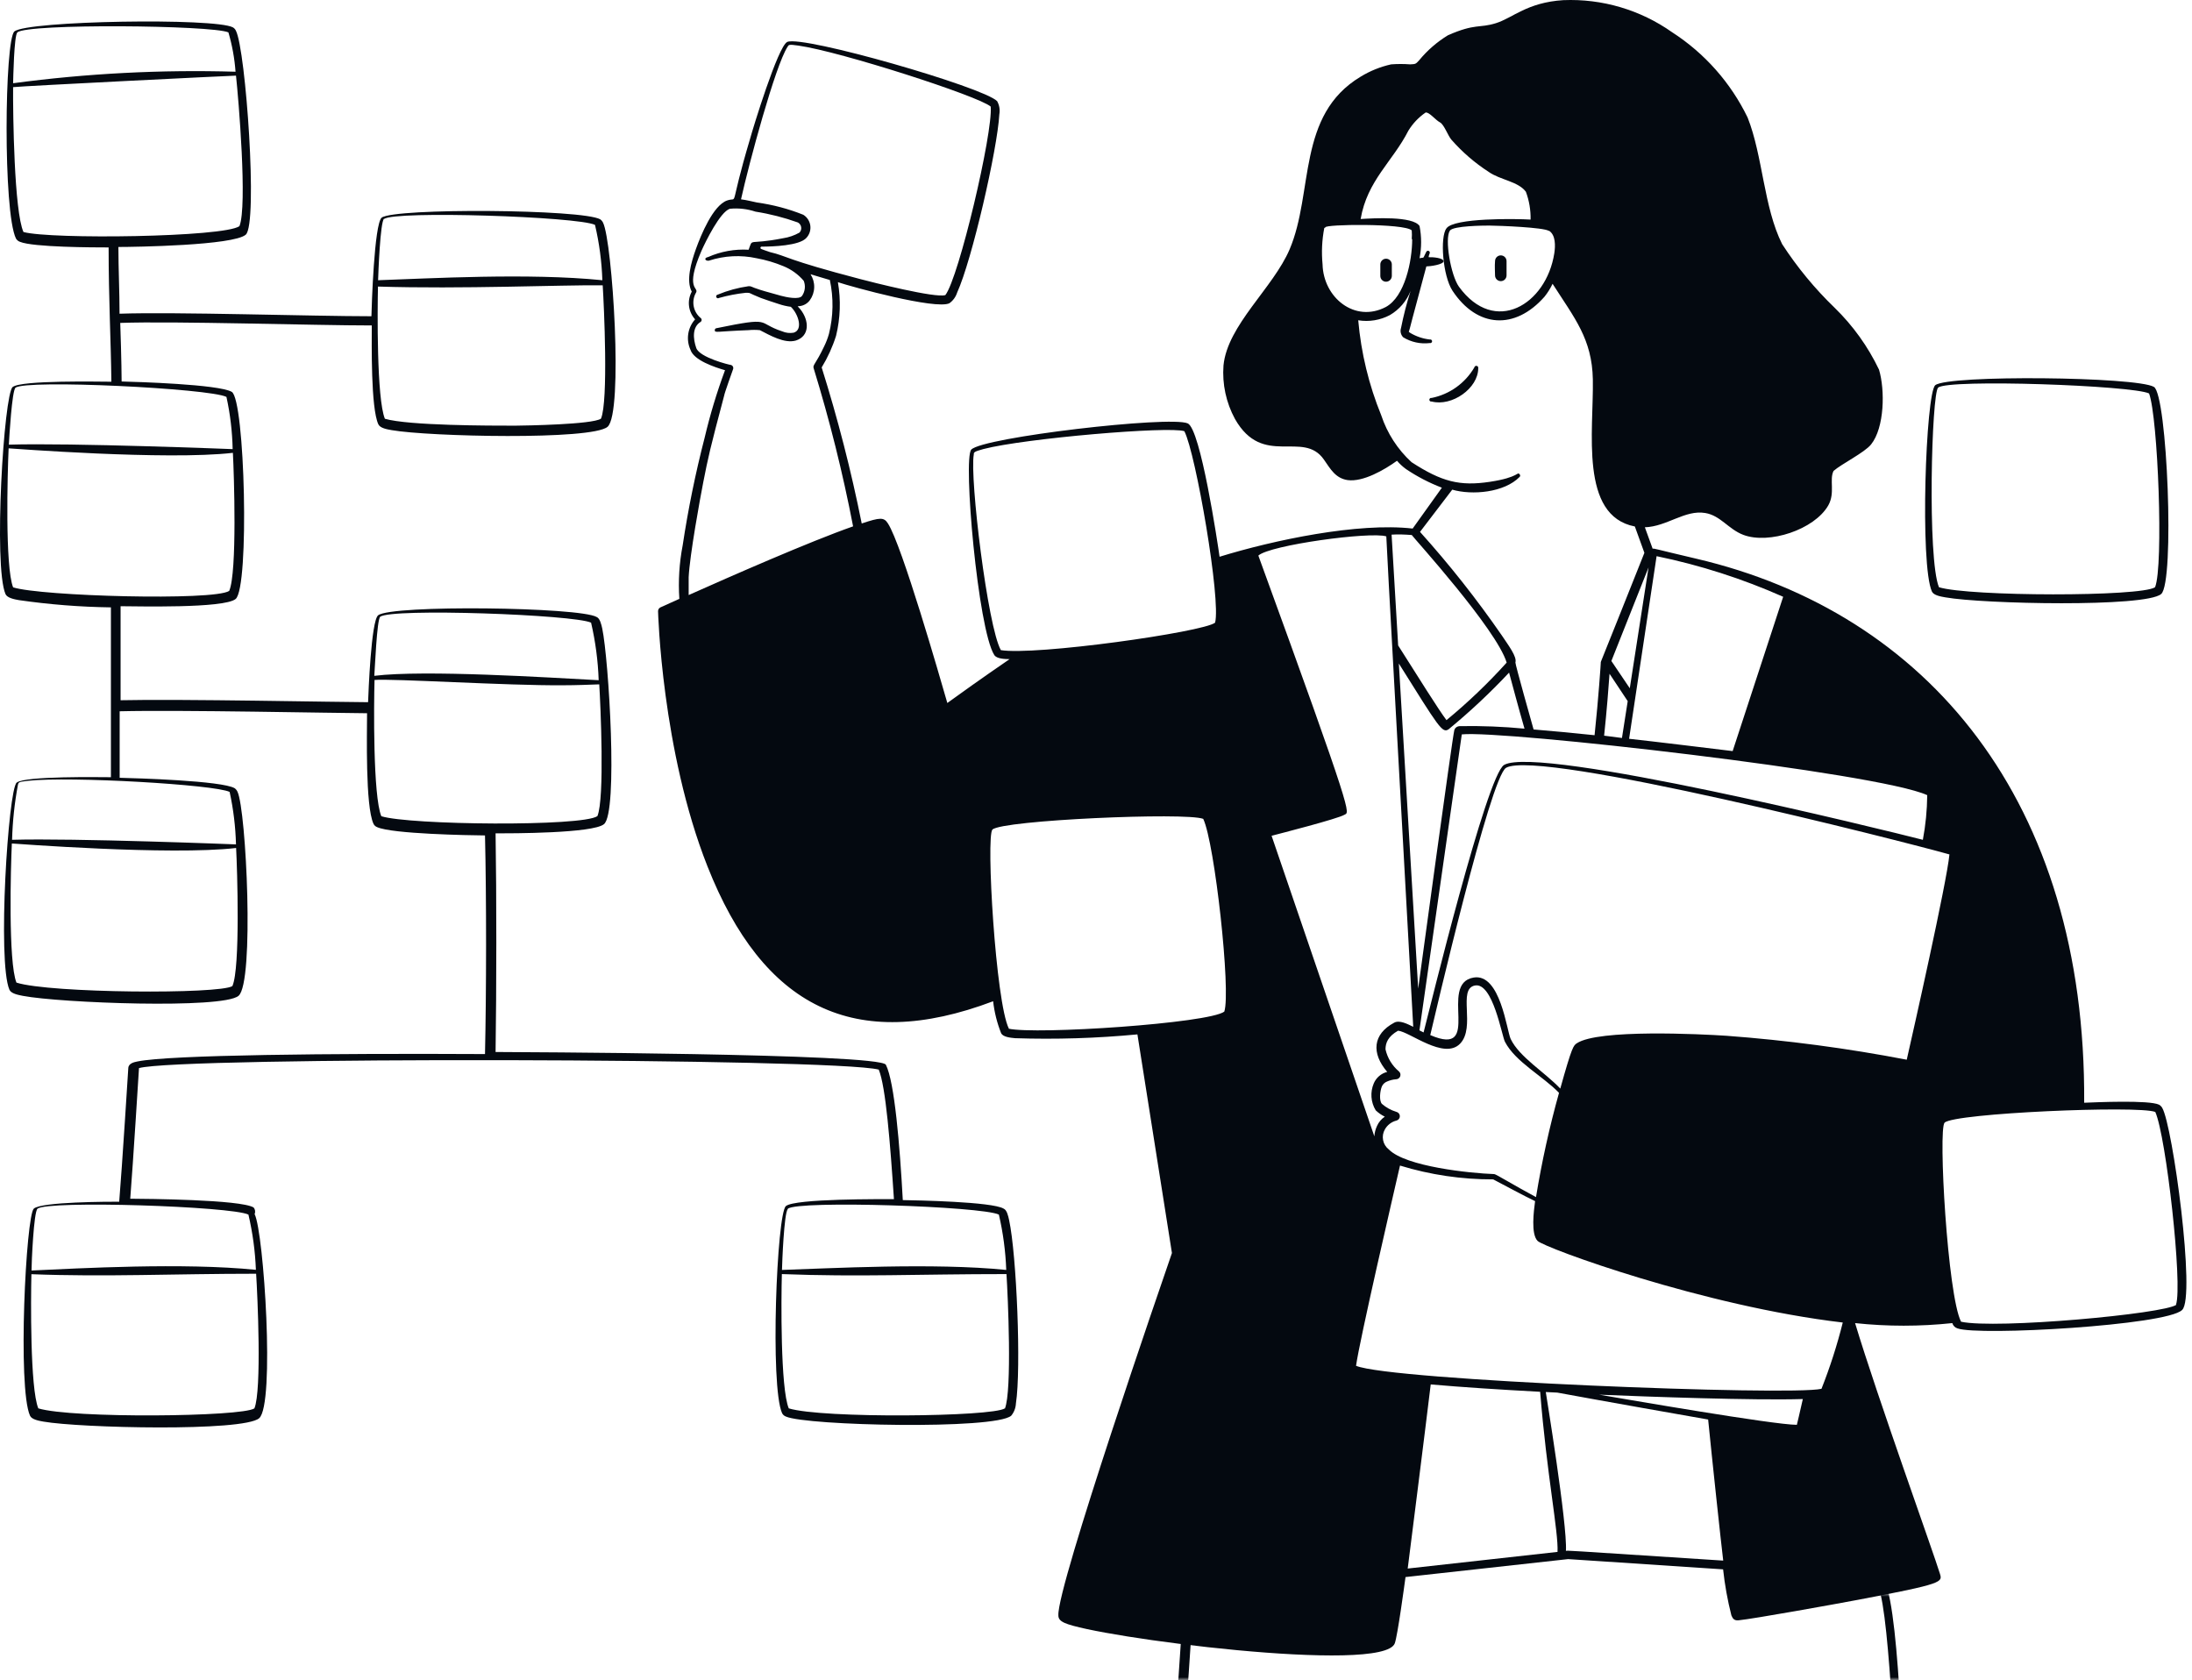
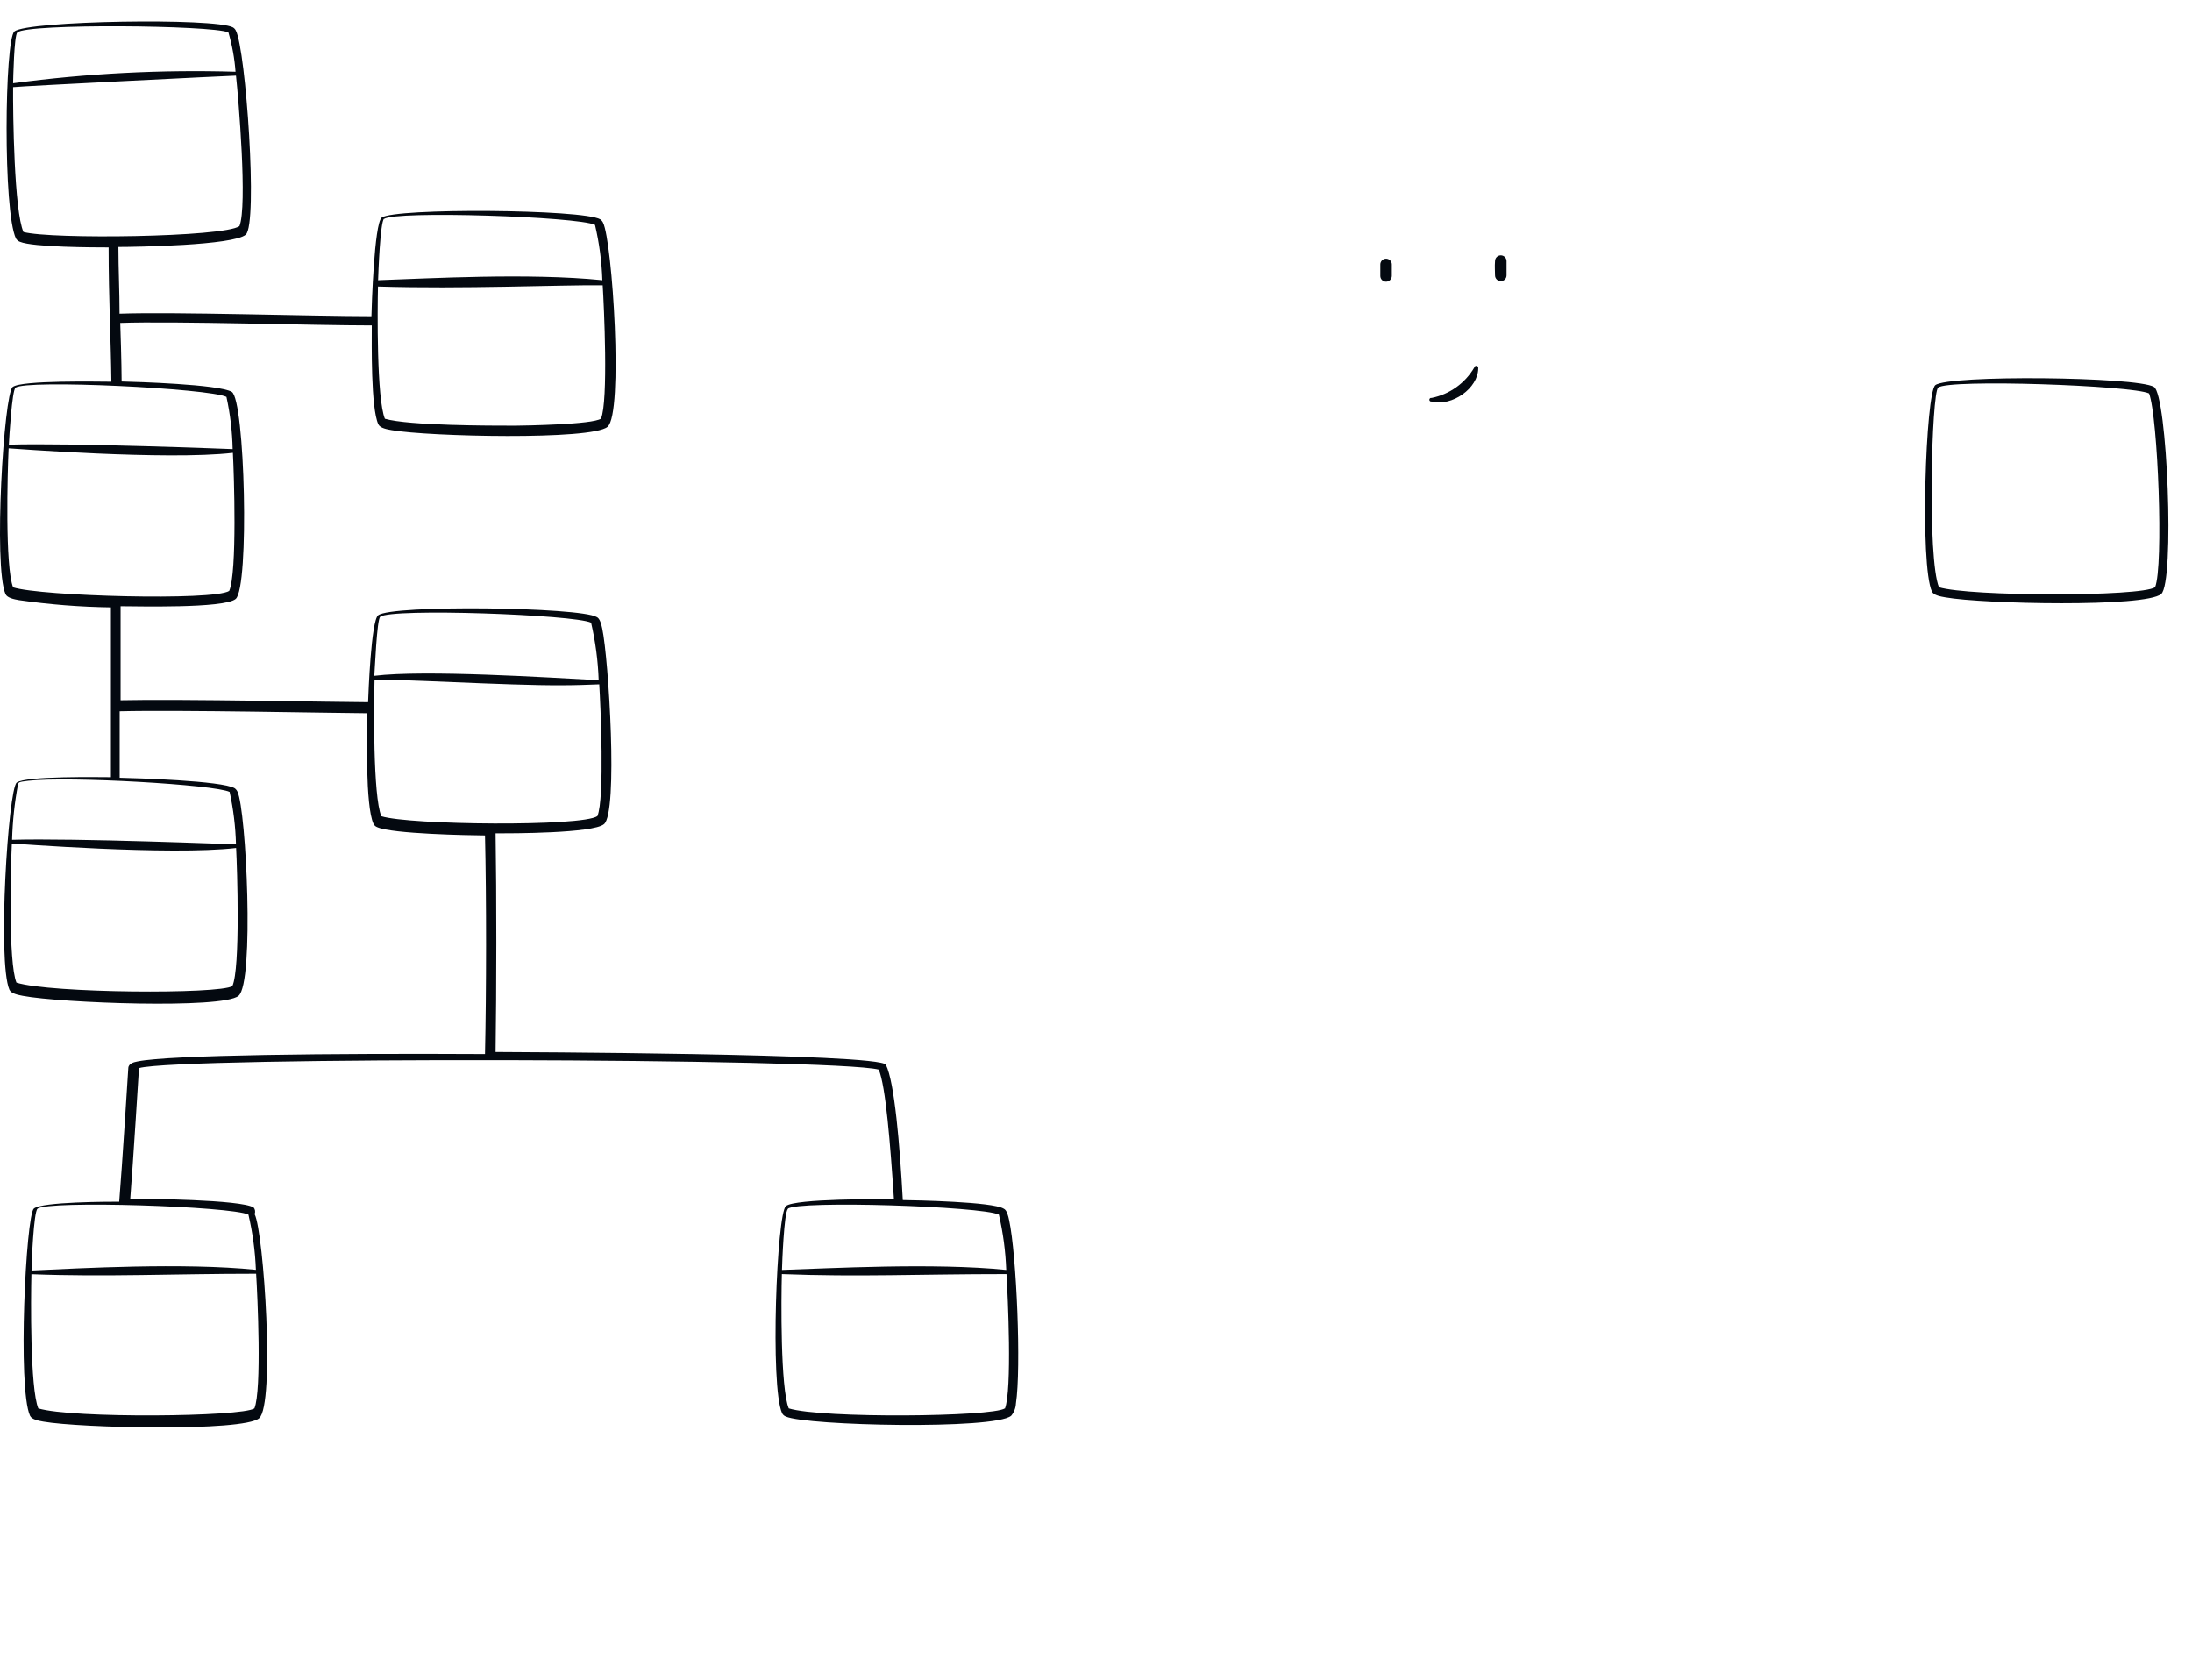
<svg xmlns="http://www.w3.org/2000/svg" fill="none" viewBox="0 0 381 292" height="292" width="381">
  <path fill="#040910" d="M335.799 102.826C336.119 103.486 337.339 103.686 338.139 103.826C344.659 104.986 372.919 105.586 375.639 103.246C378.019 101.246 376.699 68.566 374.379 67.246C371.379 65.466 338.659 65.126 336.379 66.946C334.719 68.326 333.679 98.206 335.799 102.826ZM336.879 67.366C338.699 65.846 370.659 66.986 373.539 68.386C375.079 72.506 376.079 98.386 374.579 102.066C372.139 103.746 342.239 103.686 337.019 102.066C334.979 97.166 335.739 68.326 336.879 67.366ZM256.259 63.866C255.466 65.223 254.395 66.397 253.116 67.31C251.838 68.224 250.38 68.856 248.839 69.166C248.792 69.154 248.743 69.153 248.695 69.163C248.647 69.173 248.602 69.194 248.564 69.224C248.525 69.253 248.494 69.292 248.473 69.336C248.451 69.379 248.44 69.427 248.44 69.476C248.44 69.525 248.451 69.573 248.473 69.617C248.494 69.661 248.525 69.699 248.564 69.729C248.602 69.759 248.647 69.78 248.695 69.79C248.743 69.799 248.792 69.798 248.839 69.786C252.359 70.706 256.939 67.506 256.939 63.986C256.955 63.896 256.935 63.803 256.882 63.728C256.83 63.653 256.75 63.602 256.659 63.586C256.569 63.57 256.476 63.591 256.401 63.643C256.326 63.696 256.275 63.776 256.259 63.866ZM239.919 45.966V47.966C239.919 48.231 240.025 48.486 240.212 48.673C240.4 48.861 240.654 48.966 240.919 48.966C241.183 48.961 241.434 48.854 241.621 48.668C241.807 48.481 241.914 48.23 241.919 47.966V45.966C241.919 45.701 241.814 45.447 241.626 45.259C241.439 45.072 241.185 44.966 240.919 44.966C240.654 44.966 240.4 45.072 240.212 45.259C240.025 45.447 239.919 45.701 239.919 45.966ZM259.859 47.866C259.859 48.132 259.965 48.386 260.152 48.573C260.34 48.761 260.594 48.866 260.859 48.866C261.125 48.866 261.379 48.761 261.566 48.573C261.754 48.386 261.859 48.132 261.859 47.866V45.386C261.859 45.121 261.754 44.867 261.566 44.679C261.379 44.492 261.125 44.386 260.859 44.386C260.594 44.386 260.34 44.492 260.152 44.679C259.965 44.867 259.859 45.121 259.859 45.386C259.779 46.246 259.859 47.246 259.859 47.866Z" clip-rule="evenodd" fill-rule="evenodd" />
-   <path fill="#040910" d="M375.819 192.546C375.688 192.323 375.502 192.137 375.279 192.006C373.559 191.166 364.199 191.586 362.259 191.666C362.599 139.206 334.959 106.486 294.839 97.106C287.479 95.386 287.459 95.266 287.259 95.386L285.899 91.646C289.739 91.526 292.879 88.566 296.399 89.166C299.059 89.606 300.399 91.966 303.019 92.966C307.459 94.646 315.359 92.066 317.779 87.846C319.019 85.646 317.919 83.366 318.699 81.846C320.099 80.626 324.079 78.666 325.219 77.246C327.559 74.326 327.659 67.786 326.599 64.246C324.686 60.24 322.079 56.604 318.899 53.506C315.44 50.173 312.374 46.456 309.759 42.426C306.539 36.006 306.419 27.126 303.759 20.426C300.828 14.377 296.289 9.25 290.639 5.606C285.122 1.709 278.469 -0.253 271.719 0.026C265.419 0.426 262.959 3.106 260.019 4.026C257.079 4.946 256.459 4.026 251.679 6.126C249.781 7.283 248.091 8.75 246.679 10.466C246.079 11.106 246.119 11.146 245.099 11.186C244.001 11.104 242.898 11.104 241.799 11.186C239.927 11.602 238.136 12.325 236.499 13.326C225.359 20.006 228.359 33.446 224.159 43.326C221.299 50.046 213.339 56.506 212.659 63.526C212.418 66.754 213.113 69.983 214.659 72.826C219.519 81.366 226.499 74.666 230.119 79.886C231.259 81.526 232.119 83.126 234.239 83.446C236.939 83.806 240.619 81.666 242.819 80.086C243.282 80.625 243.805 81.108 244.379 81.526C246.329 82.841 248.423 83.928 250.619 84.766L245.539 91.866C236.019 90.786 221.399 93.866 211.979 96.766C211.639 94.366 208.679 74.546 206.439 73.586C203.339 72.226 170.799 76.006 168.819 78.146C167.359 79.706 169.979 109.406 172.819 113.846C173.239 114.526 174.679 114.546 175.479 114.566C170.799 117.766 166.279 121.006 164.659 122.186C163.399 117.826 156.779 94.766 154.339 90.986C153.639 89.886 152.999 89.906 149.779 90.986C147.944 81.829 145.621 72.776 142.819 63.866C143.87 62.139 144.709 60.293 145.319 58.366C146.065 55.315 146.174 52.142 145.639 49.046C148.079 49.866 162.659 53.866 165.019 52.706C165.653 52.254 166.124 51.608 166.359 50.866C168.939 45.226 173.359 25.966 173.699 19.866C173.84 19.085 173.705 18.28 173.319 17.586C170.979 15.146 139.499 6.086 136.839 7.286C135.219 8.026 130.839 22.406 130.379 24.106C126.559 36.926 128.499 34.106 126.379 34.846C123.939 35.706 121.839 40.846 120.979 43.226C120.119 45.606 119.219 48.806 120.239 50.686C119.825 51.451 119.659 52.325 119.762 53.188C119.866 54.052 120.236 54.862 120.819 55.506C120.183 56.215 119.769 57.095 119.627 58.036C119.484 58.978 119.621 59.941 120.019 60.806C120.599 62.626 124.219 63.826 126.019 64.346C124.598 68.176 123.416 72.09 122.479 76.066C120.884 82.236 119.609 88.484 118.659 94.786C118.068 97.849 117.873 100.974 118.079 104.086L114.799 105.566C114.673 105.624 114.566 105.717 114.492 105.834C114.417 105.951 114.378 106.087 114.379 106.226C114.379 106.226 114.999 130.466 122.979 150.606C132.619 174.986 148.479 183.146 172.619 174.026C172.837 175.94 173.308 177.816 174.019 179.606C174.379 180.246 175.599 180.366 176.419 180.446C183.52 180.679 190.627 180.458 197.699 179.786L203.699 217.786C202.079 222.466 183.699 275.786 183.959 280.746C183.959 281.266 184.159 281.666 185.019 282.066C190.319 284.526 240.539 291.086 242.439 285.606C242.919 284.266 244.079 275.726 244.299 274.106L272.559 270.986L299.499 272.766C299.79 275.464 300.271 278.137 300.939 280.766C301.179 281.366 301.459 281.686 302.159 281.626C304.819 281.366 318.999 278.806 322.919 278.066C337.959 275.226 337.619 274.986 337.179 273.506C336.119 270.006 326.279 242.706 322.439 229.966C328.057 230.566 333.722 230.566 339.339 229.966C339.4 230.183 339.514 230.381 339.672 230.541C339.829 230.702 340.024 230.821 340.239 230.886C343.899 232.226 376.599 230.366 379.279 227.686C381.699 225.546 377.639 195.586 375.819 192.546ZM136.879 8.146C137.099 7.806 137.019 7.666 138.779 7.926C146.119 8.966 170.119 16.706 172.199 18.526C172.599 23.106 166.659 48.246 164.319 51.286C162.619 51.866 151.339 48.986 149.599 48.526C136.359 45.066 136.879 44.526 133.859 43.826C132.299 43.286 132.139 43.266 132.179 43.046C132.184 42.997 132.208 42.951 132.245 42.917C132.282 42.884 132.33 42.866 132.379 42.866C134.179 42.866 138.999 42.726 140.179 41.326C140.44 41.041 140.634 40.703 140.749 40.334C140.863 39.966 140.895 39.577 140.841 39.194C140.788 38.812 140.65 38.447 140.439 38.124C140.228 37.801 139.948 37.528 139.619 37.326C137.049 36.296 134.362 35.584 131.619 35.206C130.799 35.046 129.799 34.766 128.799 34.646C130.179 28.406 134.739 11.466 136.879 8.146ZM119.699 103.426V100.326C119.879 96.526 121.699 86.546 122.239 83.806C123.119 79.366 123.319 78.366 125.879 68.726C125.879 68.466 127.419 64.166 127.419 64.166C127.447 64.091 127.458 64.012 127.453 63.932C127.447 63.853 127.425 63.776 127.387 63.706C127.349 63.636 127.297 63.575 127.233 63.526C127.17 63.478 127.097 63.444 127.019 63.426C126.799 63.426 121.599 62.146 121.019 60.486C120.439 58.826 120.319 56.826 121.779 55.946C121.833 55.907 121.877 55.856 121.907 55.797C121.937 55.738 121.953 55.672 121.953 55.606C121.953 55.54 121.937 55.474 121.907 55.415C121.877 55.356 121.833 55.305 121.779 55.266C121.14 54.742 120.71 54.005 120.567 53.191C120.424 52.376 120.577 51.537 120.999 50.826C121.459 49.886 118.999 50.346 121.919 43.606C122.659 41.946 125.159 36.846 126.859 36.286C128.365 36.139 129.884 36.31 131.319 36.786C133.826 37.181 136.29 37.81 138.679 38.666C138.831 38.748 138.962 38.864 139.062 39.004C139.162 39.145 139.228 39.306 139.255 39.477C139.283 39.647 139.27 39.822 139.219 39.986C139.167 40.151 139.079 40.301 138.959 40.426C138.081 40.924 137.118 41.256 136.119 41.406C129.819 42.646 130.939 41.266 130.119 43.406C127.713 43.265 125.307 43.697 123.099 44.666C122.239 44.846 122.599 45.406 123.219 45.306C125.899 44.428 128.765 44.283 131.519 44.886C133.118 45.178 134.68 45.641 136.179 46.266C137.539 46.819 138.747 47.69 139.699 48.806C139.87 49.229 139.933 49.688 139.884 50.141C139.835 50.595 139.676 51.029 139.419 51.406C138.939 52.146 136.619 51.646 135.739 51.406C134.539 51.046 133.279 50.746 132.099 50.366C130.439 49.846 130.619 49.706 130.099 49.746C128.265 50.006 126.471 50.497 124.759 51.206C124.711 51.212 124.664 51.228 124.623 51.255C124.582 51.281 124.548 51.316 124.523 51.358C124.497 51.399 124.482 51.446 124.477 51.495C124.473 51.543 124.479 51.592 124.497 51.638C124.514 51.683 124.541 51.724 124.577 51.758C124.612 51.791 124.655 51.816 124.702 51.83C124.748 51.844 124.797 51.848 124.846 51.84C124.894 51.833 124.939 51.814 124.979 51.786C126.511 51.354 128.077 51.053 129.659 50.886C130.559 50.886 129.979 50.886 132.239 51.786C133.259 52.166 134.239 52.466 135.319 52.826C136.014 53.064 136.731 53.232 137.459 53.326C138.739 54.526 139.659 57.326 137.939 57.826C137.264 57.943 136.568 57.859 135.939 57.586C131.359 56.086 134.459 55.006 124.519 57.046C124.438 57.056 124.364 57.097 124.312 57.16C124.26 57.224 124.234 57.304 124.239 57.386C124.239 57.906 124.579 57.586 130.079 57.386C130.744 57.319 131.414 57.319 132.079 57.386C133.799 58.266 136.359 59.766 138.339 59.186C140.759 58.406 140.679 55.726 139.119 53.766C138.559 53.086 138.499 53.286 138.979 53.206C139.33 53.168 139.67 53.058 139.976 52.882C140.282 52.707 140.549 52.47 140.759 52.186C141.233 51.533 141.498 50.752 141.519 49.945C141.541 49.138 141.318 48.344 140.879 47.666L144.239 48.666C144.905 51.764 144.85 54.973 144.079 58.046C143.865 58.797 143.584 59.526 143.239 60.226C141.779 63.306 141.239 63.406 141.419 63.986C144.199 73.023 146.489 82.203 148.279 91.486C140.739 94.126 126.919 100.206 119.699 103.426ZM277.959 242.406C286.519 242.766 304.919 243.426 313.359 243.166C312.779 245.686 312.419 247.286 312.319 247.646C308.299 247.646 282.319 243.146 277.959 242.406ZM316.599 241.386C311.239 242.646 241.659 239.926 235.699 237.386C236.319 232.906 242.159 207.726 243.339 202.586C248.589 204.193 254.05 205.002 259.539 204.986C261.539 206.026 264.839 207.826 266.819 208.766C266.599 210.466 266.059 214.486 267.259 215.686C268.459 216.886 296.079 227.026 320.299 229.866C319.322 233.784 318.086 237.632 316.599 241.386ZM242.699 193.246C241.778 192.967 240.927 192.496 240.199 191.866C239.679 191.306 239.859 189.606 240.199 188.806C240.385 188.417 240.715 188.116 241.119 187.966C241.608 187.754 242.128 187.625 242.659 187.586C242.818 187.583 242.972 187.53 243.101 187.437C243.229 187.343 243.326 187.213 243.378 187.063C243.43 186.913 243.435 186.75 243.393 186.597C243.35 186.444 243.262 186.308 243.139 186.206C241.969 185.221 241.155 183.879 240.819 182.386C240.819 181.286 241.239 180.146 242.999 179.146C244.999 179.306 250.999 184.266 253.779 181.406C256.559 178.546 253.279 171.846 256.379 171.286C259.479 170.726 261.039 180.046 261.579 181.066C263.379 184.566 268.219 187.066 270.979 189.946C269.313 195.908 267.977 201.957 266.979 208.066C262.979 205.926 260.019 204.066 259.719 204.066C255.539 203.926 244.319 202.766 241.399 199.786C240.88 199.385 240.525 198.809 240.4 198.164C240.274 197.52 240.388 196.853 240.719 196.286C240.932 195.91 241.219 195.582 241.563 195.32C241.907 195.059 242.3 194.87 242.719 194.766C242.891 194.724 243.043 194.626 243.151 194.486C243.259 194.347 243.316 194.175 243.314 193.998C243.312 193.822 243.25 193.651 243.138 193.515C243.026 193.378 242.872 193.284 242.699 193.246ZM264.979 126.646C261.264 126.291 257.531 126.144 253.799 126.206C253.319 126.206 252.919 126.446 252.779 126.906C252.439 128.186 246.779 169.786 246.499 171.826C245.299 151.826 244.059 130.766 243.139 115.326C250.099 126.426 250.699 127.526 251.799 126.746C255.508 123.696 259.015 120.409 262.299 116.906C262.899 119.126 263.859 122.746 264.979 126.646ZM283.279 119.626C281.919 117.626 280.579 115.626 280.079 114.886L286.539 98.626L283.279 119.626ZM287.939 96.666C295.504 98.226 302.88 100.593 309.939 103.726C309.639 104.666 305.779 116.466 301.159 130.546C299.039 130.286 286.899 128.806 283.159 128.406L287.939 96.666ZM279.759 117.106L282.919 121.866L281.919 128.266L278.819 127.866C279.279 123.526 279.599 119.406 279.759 117.106ZM334.979 138.206C334.954 140.81 334.7 143.407 334.219 145.966C327.359 144.206 267.519 129.486 261.439 132.946C258.399 134.706 248.399 175.746 247.439 179.446L246.719 179.086C249.879 156.866 254.079 127.726 254.079 127.646C260.899 126.866 326.599 134.306 334.979 138.206ZM300.079 180.026C295.599 179.726 277.819 178.846 274.079 181.326C273.499 181.726 273.259 181.806 271.199 189.206C268.539 186.386 264.079 183.726 262.579 180.586C261.899 179.206 260.799 169.126 256.139 169.906C249.859 170.966 257.879 183.906 248.599 179.906C249.199 177.366 259.039 135.006 261.779 133.446C267.579 130.146 330.839 146.246 338.839 148.506C338.379 153.386 332.499 179.426 331.419 184.186C321.062 182.196 310.598 180.807 300.079 180.026ZM269.279 40.126C270.399 40.886 270.359 42.706 270.159 44.026C268.759 52.966 259.799 58.386 253.579 49.826C252.159 47.826 251.059 41.466 252.019 40.066C252.659 39.246 257.819 39.206 258.859 39.206C260.779 39.226 268.279 39.526 269.199 40.126H269.279ZM245.459 41.566C245.459 45.326 244.199 51.566 240.859 53.366C235.479 56.166 230.019 51.726 229.879 45.946C229.674 43.836 229.775 41.707 230.179 39.626L230.379 39.526C230.059 38.966 244.119 38.786 245.379 40.046C245.422 40.552 245.422 41.06 245.379 41.566H245.459ZM252.419 85.106C255.879 86.106 261.459 85.626 264.139 82.886C264.196 82.827 264.227 82.748 264.227 82.666C264.227 82.584 264.196 82.506 264.139 82.446C263.679 81.886 264.139 82.966 258.939 83.746C253.739 84.526 250.599 83.746 245.339 80.326C242.922 78.105 241.111 75.303 240.079 72.186C237.926 66.911 236.578 61.342 236.079 55.666C237.962 55.974 239.893 55.658 241.579 54.766C243.216 53.809 244.484 52.33 245.179 50.566C244.505 52.68 243.95 54.83 243.519 57.006C243.426 57.285 243.412 57.584 243.479 57.87C243.546 58.157 243.692 58.418 243.899 58.626C245.282 59.471 246.911 59.824 248.519 59.626C248.567 59.638 248.616 59.639 248.664 59.63C248.712 59.62 248.756 59.599 248.795 59.569C248.834 59.539 248.865 59.501 248.886 59.457C248.908 59.413 248.919 59.365 248.919 59.316C248.919 59.267 248.908 59.219 248.886 59.175C248.865 59.132 248.834 59.093 248.795 59.063C248.756 59.033 248.712 59.013 248.664 59.003C248.616 58.993 248.567 58.994 248.519 59.006C247.333 58.874 246.188 58.492 245.159 57.886C244.699 57.566 244.899 57.766 245.039 57.106C245.179 56.446 247.779 46.906 247.919 46.306C248.539 46.306 250.899 45.986 250.899 45.406C250.899 44.826 249.019 44.666 248.319 44.706C248.319 44.446 248.439 44.226 248.499 44.026C248.531 43.947 248.53 43.858 248.496 43.779C248.463 43.7 248.399 43.638 248.319 43.606C248.24 43.574 248.151 43.575 248.072 43.609C247.993 43.643 247.931 43.707 247.899 43.786C247.199 45.146 247.679 44.646 246.739 44.886C247.1 43.037 247.1 41.135 246.739 39.286C245.599 37.526 238.739 37.926 236.499 38.066C237.639 31.366 242.079 28.066 244.799 22.706C245.561 21.462 246.577 20.392 247.779 19.566C248.379 19.406 249.559 20.906 250.279 21.266C250.999 21.626 251.679 23.606 252.279 24.286C254.166 26.434 256.34 28.312 258.739 29.866C260.739 31.286 263.859 31.506 265.219 33.326C265.794 34.874 266.072 36.516 266.039 38.166C263.459 38.006 252.699 37.846 251.419 39.686C250.259 41.166 250.759 47.926 252.459 50.526C256.739 57.006 263.319 57.406 268.459 51.566C269.012 50.877 269.482 50.125 269.859 49.326C273.699 55.326 276.719 58.906 276.859 65.946C277.019 74.866 274.499 89.646 284.159 91.506L285.819 96.086C277.819 116.206 278.239 114.946 278.239 115.146C278.239 115.346 277.859 121.146 277.159 127.786C273.319 127.386 269.739 127.046 266.559 126.786C266.319 125.966 263.339 115.366 263.399 115.146C263.699 114.146 262.199 112.186 261.039 110.446C256.689 104.148 251.94 98.136 246.819 92.446L252.419 85.106ZM245.379 92.986C245.719 93.506 260.119 109.346 261.879 115.166C258.644 118.753 255.148 122.095 251.419 125.166C250.079 123.406 246.459 117.606 243.019 112.186C242.399 101.726 241.979 94.446 241.879 92.926C242.999 92.846 244.259 92.906 245.299 92.986H245.379ZM173.959 112.986C171.679 108.986 168.519 82.986 169.259 78.986C169.259 78.626 169.259 78.506 170.939 78.046C178.099 76.186 203.219 74.046 205.859 74.946C207.859 78.846 212.239 104.306 211.199 108.226C209.159 109.866 179.839 114.006 173.879 112.986H173.959ZM175.359 178.786C173.059 174.266 171.359 145.286 172.499 144.186C174.199 142.546 206.119 141.146 209.139 142.326C211.139 146.526 213.979 172.326 212.799 175.826C210.079 177.866 180.079 179.866 175.279 178.786H175.359ZM221.019 145.266C222.459 144.886 232.499 142.326 233.699 141.606C234.559 141.106 235.539 142.726 218.719 96.566C220.719 94.726 238.199 92.366 240.959 93.226C240.959 94.326 243.579 141.006 245.639 178.466C244.659 177.986 243.239 177.246 242.339 177.746C238.579 179.746 238.339 183.066 241.119 186.306C240.6 186.433 240.118 186.681 239.712 187.028C239.305 187.375 238.986 187.813 238.779 188.306C238.459 189.057 238.323 189.873 238.382 190.687C238.441 191.502 238.694 192.29 239.119 192.986C239.586 193.433 240.119 193.804 240.699 194.086C240.102 194.487 239.63 195.048 239.339 195.706C239.077 196.273 238.921 196.883 238.879 197.506L221.019 145.266ZM270.799 269.726L244.679 272.626C244.799 271.666 247.739 248.486 248.679 240.626C254.119 241.106 260.679 241.526 267.699 241.906C268.859 256.326 270.899 266.286 270.719 269.726H270.799ZM272.179 269.566C272.459 265.006 268.699 242.146 268.679 241.946L270.679 242.046C277.479 243.306 294.999 246.406 296.899 246.726C297.539 253.166 299.139 268.166 299.519 271.246C269.699 269.326 272.919 269.486 272.079 269.566H272.179ZM378.299 226.766C376.299 228.366 346.919 231.046 340.859 229.726C338.519 225.186 336.859 196.226 337.999 195.126C339.719 193.466 371.639 192.106 374.619 193.266C376.499 197.446 379.399 223.346 378.219 226.766H378.299Z" clip-rule="evenodd" fill-rule="evenodd" />
  <path fill="#040910" d="M175.399 212.066C175.239 211.346 175.019 210.306 174.439 210.066C172.439 208.866 159.259 208.626 156.919 208.586C156.399 199.046 155.479 188.026 153.979 185.066C152.999 183.066 88.359 182.866 86.139 182.846C86.299 172.086 86.319 155.686 86.139 144.846C88.959 144.846 103.039 144.846 104.979 143.246C107.459 141.246 105.799 114.546 104.679 109.246C104.519 108.526 104.279 107.486 103.719 107.246C100.799 105.506 68.039 105.086 65.719 106.946C64.499 107.966 64.039 120.466 63.979 122.046C59.399 122.046 31.079 121.466 20.959 121.706V105.366C23.579 105.366 38.959 105.786 40.959 104.106C43.379 102.106 42.579 69.426 40.279 68.106C37.979 66.786 23.619 66.366 21.139 66.306C21.139 63.466 20.919 56.306 20.899 56.126C30.159 55.786 54.559 56.566 64.619 56.566C64.619 59.706 64.439 70.886 65.759 73.746C66.079 74.426 67.299 74.626 68.099 74.766C74.459 75.886 102.819 76.546 105.599 74.186C108.379 71.826 106.439 41.926 104.819 38.706C104.712 38.475 104.546 38.275 104.339 38.126C101.319 36.346 68.599 36.126 66.339 37.826C65.039 38.926 64.599 53.246 64.559 54.966C54.339 54.966 30.299 54.186 20.779 54.526C20.779 50.666 20.579 46.766 20.579 42.926C23.419 42.926 40.579 42.666 42.719 40.786C44.859 38.906 42.719 8.606 40.999 5.326C40.892 5.094 40.718 4.899 40.499 4.766C37.459 3.066 4.739 3.586 2.499 5.466C0.799 6.946 0.499 36.846 2.779 41.466C2.936 41.724 3.176 41.922 3.459 42.026C5.739 42.986 16.379 43.006 18.879 43.006C18.879 51.946 19.279 59.206 19.359 66.346C17.359 66.346 3.719 66.046 2.199 67.266C0.679 68.486 -1.161 98.366 0.959 103.266C1.259 103.926 2.479 104.166 3.279 104.306C8.58 105.072 13.924 105.493 19.279 105.566V135.086C17.379 135.086 4.359 134.846 2.899 136.026C1.439 137.206 -0.481 167.126 1.639 172.026C1.939 172.706 3.159 172.926 3.959 173.086C10.439 174.326 38.679 175.406 41.459 173.086C44.239 170.766 42.799 140.786 41.279 137.606C41.171 137.37 41.006 137.164 40.799 137.006C38.619 135.686 23.459 135.246 20.799 135.186V123.626C31.159 123.366 58.319 123.946 63.799 123.966C63.799 127.346 63.479 140.086 64.919 143.186C65.05 143.455 65.279 143.663 65.559 143.766C68.139 144.946 81.559 145.186 84.299 145.206C84.559 156.086 84.539 172.526 84.299 183.206C57.419 183.066 29.539 183.346 23.919 184.486C23.319 184.606 22.339 184.806 22.299 185.646C22.299 185.646 21.219 202.926 20.719 208.866C18.939 208.866 7.239 208.866 5.879 210.066C4.519 211.266 3.019 241.226 5.219 246.066C5.519 246.726 6.739 246.946 7.539 247.086C13.919 248.206 42.259 248.866 45.039 246.506C47.819 244.146 45.859 214.186 44.259 211.026C44.339 210.835 44.365 210.626 44.333 210.421C44.301 210.216 44.214 210.024 44.079 209.866C41.779 208.486 25.359 208.366 22.639 208.346C23.119 202.346 24.159 185.646 24.159 185.646C30.999 183.646 144.779 183.886 152.739 185.906C153.959 188.826 154.739 198.846 155.379 208.426C153.379 208.426 138.179 208.306 136.599 209.626C135.019 210.946 133.819 240.966 135.939 245.626C136.079 245.895 136.315 246.102 136.599 246.206C140.139 247.806 172.879 248.526 175.759 246.066C176.254 245.467 176.542 244.723 176.579 243.946C177.519 237.866 176.699 218.066 175.399 212.066ZM66.759 38.066C68.539 36.586 100.459 37.646 103.419 39.086C104.162 42.243 104.591 45.465 104.699 48.706C91.879 47.406 74.559 48.406 65.719 48.706C65.759 47.506 66.079 38.546 66.759 38.006V38.066ZM65.699 49.806C80.259 50.266 97.539 49.506 104.759 49.586C104.979 53.126 105.759 69.706 104.459 72.766C102.979 73.786 91.319 73.966 89.539 73.986C85.239 73.986 71.059 73.986 66.899 72.786C65.459 69.286 65.599 53.746 65.699 49.746V49.806ZM3.019 5.626C4.799 4.066 36.779 4.366 39.699 5.626C40.355 7.856 40.771 10.149 40.939 12.466C28.02 12.085 15.09 12.754 2.279 14.466C2.299 13.746 2.439 6.146 3.019 5.626ZM4.079 40.326C2.459 36.706 2.239 19.866 2.279 15.146C3.959 14.946 40.279 13.146 41.019 13.146C41.459 17.146 43.019 35.806 41.619 39.306C38.939 41.246 8.839 41.626 4.079 40.326ZM2.699 67.386C4.519 65.926 36.419 67.506 39.359 68.986C40.013 71.971 40.375 75.012 40.439 78.066C40.639 78.066 12.159 76.946 1.539 77.286C1.599 76.106 2.079 67.866 2.699 67.386ZM40.399 171.386C38.199 172.826 8.699 172.646 2.859 170.786C1.419 167.206 1.859 150.786 2.059 146.606C2.259 146.606 29.599 148.726 41.039 147.386C41.239 151.046 41.779 168.266 40.399 171.366V171.386ZM39.919 137.666C40.57 140.658 40.938 143.705 41.019 146.766C41.219 146.766 12.799 145.646 2.099 145.966C2.188 142.751 2.529 139.548 3.119 136.386C3.259 135.986 3.119 135.906 4.919 135.706C12.079 134.906 37.359 136.366 39.919 137.646V137.666ZM2.279 102.086C0.859 98.506 1.299 82.206 1.499 77.926C1.739 77.926 28.999 80.046 40.479 78.706C40.679 82.386 41.239 99.506 39.839 102.706C37.139 104.466 7.099 103.626 2.279 102.086ZM44.519 221.386C44.759 225.106 45.519 241.646 44.219 244.786C42.099 246.266 12.479 246.566 6.659 244.786C5.219 241.306 5.359 225.646 5.459 221.466C18.359 221.966 30.079 221.386 44.519 221.386ZM43.179 211.106C43.919 214.257 44.354 217.472 44.479 220.706C31.759 219.426 13.839 220.446 5.479 220.826C5.479 219.566 5.859 210.626 6.519 210.086C8.319 208.606 40.219 209.666 43.179 211.106ZM66.079 107.206C67.919 105.666 99.839 106.826 102.739 108.226C103.5 111.509 103.942 114.858 104.059 118.226C95.379 117.766 73.779 116.386 65.059 117.466C65.159 116.326 65.499 107.746 66.079 107.206ZM66.279 141.866C64.819 138.366 64.979 122.366 65.099 118.186C67.919 117.906 88.319 119.186 97.799 119.106C100.219 119.106 102.399 119.006 104.159 118.946C104.379 122.506 105.119 138.766 103.839 141.846C101.219 143.706 71.139 143.406 66.279 141.866ZM136.939 210.086C138.739 208.606 170.639 209.666 173.619 211.106C174.352 214.265 174.781 217.486 174.899 220.726C162.299 219.446 144.059 220.466 135.919 220.726C135.939 219.666 136.279 210.686 136.939 210.146V210.086ZM174.659 244.786C172.479 246.266 142.859 246.566 137.099 244.786C135.639 241.326 135.779 225.606 135.899 221.446C149.359 221.966 159.459 221.446 174.939 221.446C175.179 225.126 175.939 241.726 174.659 244.846V244.786Z" clip-rule="evenodd" fill-rule="evenodd" />
  <mask height="15" width="134" y="277" x="201" maskUnits="userSpaceOnUse" style="mask-type:alpha" id="mask0_72_2901">
    <rect fill="#D9D9D9" height="15" width="134" y="277" x="201" />
  </mask>
  <g mask="url(#mask0_72_2901)">
-     <path fill="#040910" d="M347.383 299.862C347.235 299.196 347.031 298.235 346.495 298.013C344.647 296.904 332.467 296.682 330.304 296.646C329.824 287.829 328.974 277.645 327.587 274.91C326.682 273.062 266.946 272.877 264.894 272.858C265.042 262.914 265.06 247.759 264.894 237.741C267.5 237.741 280.512 237.741 282.305 236.262C284.597 234.414 283.063 209.74 282.027 204.842C281.88 204.176 281.658 203.215 281.14 202.993C278.442 201.385 248.167 200.997 246.023 202.716C244.896 203.659 244.471 215.21 244.415 216.671C240.183 216.671 214.011 216.135 204.659 216.356V201.256C207.08 201.256 221.293 201.644 223.141 200.092C225.378 198.243 224.639 168.042 222.513 166.823C220.387 165.603 207.117 165.215 204.825 165.159C204.825 162.535 204.622 155.918 204.603 155.751C213.161 155.437 235.71 156.158 245.007 156.158C245.007 159.06 244.84 169.392 246.06 172.035C246.356 172.663 247.483 172.848 248.223 172.977C254.1 174.012 280.309 174.622 282.878 172.441C285.447 170.26 283.654 142.629 282.157 139.653C282.058 139.439 281.905 139.254 281.713 139.117C278.922 137.472 248.685 137.269 246.596 138.84C245.395 139.856 244.988 153.09 244.951 154.679C235.506 154.679 213.29 153.959 204.492 154.273C204.492 150.706 204.307 147.102 204.307 143.553C206.932 143.553 222.79 143.313 224.768 141.575C226.746 139.838 224.768 111.836 223.178 108.805C223.08 108.59 222.919 108.41 222.716 108.288C219.907 106.717 189.669 107.197 187.599 108.935C186.028 110.302 185.751 137.934 187.858 142.204C188.003 142.442 188.224 142.624 188.486 142.721C190.593 143.608 200.426 143.627 202.736 143.627C202.736 151.889 203.106 158.598 203.18 165.196C201.332 165.196 188.727 164.919 187.322 166.046C185.917 167.174 184.217 194.787 186.176 199.315C186.453 199.925 187.581 200.147 188.32 200.276C193.218 200.984 198.157 201.373 203.106 201.441V228.721C201.35 228.721 189.318 228.5 187.969 229.59C186.619 230.681 184.845 258.331 186.804 262.859C187.082 263.487 188.209 263.691 188.948 263.839C194.937 264.985 221.034 265.983 223.603 263.839C226.173 261.695 224.842 233.989 223.437 231.05C223.337 230.832 223.185 230.641 222.994 230.496C220.979 229.276 206.969 228.869 204.511 228.814V218.131C214.085 217.89 239.184 218.426 244.249 218.445C244.249 221.569 243.953 233.342 245.284 236.207C245.405 236.455 245.616 236.647 245.875 236.743C248.259 237.833 260.661 238.055 263.194 238.074C263.434 248.128 263.415 263.321 263.194 273.191C238.353 273.062 212.588 273.32 207.394 274.374C206.84 274.485 205.934 274.67 205.897 275.446C205.897 275.446 204.899 291.415 204.437 296.904C202.792 296.904 191.979 296.904 190.723 298.013C189.466 299.122 188.08 326.809 190.113 331.282C190.39 331.892 191.517 332.095 192.257 332.225C198.153 333.26 224.343 333.87 226.912 331.689C229.481 329.508 227.67 301.821 226.191 298.9C226.265 298.724 226.289 298.53 226.26 298.341C226.23 298.152 226.149 297.974 226.025 297.828C223.899 296.553 208.725 296.442 206.211 296.424C206.655 290.879 207.616 275.446 207.616 275.446C213.937 273.598 319.085 273.819 326.442 275.686C327.569 278.385 328.29 287.644 328.881 296.498C327.033 296.498 312.986 296.387 311.526 297.607C310.066 298.826 308.957 326.569 310.916 330.876C311.046 331.124 311.263 331.315 311.526 331.412C314.797 332.89 345.054 333.556 347.715 331.282C348.173 330.728 348.439 330.041 348.473 329.323C349.342 323.704 348.584 305.406 347.383 299.862ZM246.984 139.062C248.629 137.694 278.128 138.673 280.863 140.004C281.55 142.921 281.946 145.899 282.046 148.894C270.199 147.693 254.192 148.617 246.023 148.894C246.06 147.785 246.356 139.505 246.984 139.006V139.062ZM246.005 149.911C259.46 150.336 275.429 149.634 282.101 149.708C282.305 152.979 283.026 168.301 281.824 171.129C280.456 172.072 269.681 172.238 268.036 172.257C264.062 172.257 250.958 172.257 247.114 171.148C245.783 167.913 245.912 153.552 246.005 149.855V149.911ZM188.08 109.082C189.725 107.641 219.279 107.918 221.977 109.082C222.583 111.143 222.968 113.262 223.123 115.404C211.183 115.052 199.235 115.67 187.396 117.252C187.414 116.586 187.544 109.563 188.08 109.082ZM189.059 141.15C187.562 137.805 187.359 122.242 187.396 117.88C188.948 117.695 222.513 116.032 223.197 116.032C223.603 119.729 225.045 136.973 223.751 140.207C221.275 142 193.458 142.351 189.059 141.15ZM187.784 166.157C189.466 164.808 218.946 166.268 221.663 167.636C222.267 170.394 222.602 173.204 222.661 176.027C222.846 176.027 196.526 174.992 186.712 175.306C186.767 174.216 187.211 166.601 187.784 166.157ZM222.624 262.268C220.591 263.598 193.329 263.432 187.932 261.713C186.601 258.405 187.008 243.23 187.192 239.367C187.377 239.367 212.643 241.327 223.215 240.088C223.4 243.471 223.899 259.384 222.624 262.249V262.268ZM222.18 231.106C222.782 233.871 223.122 236.686 223.197 239.515C223.382 239.515 197.118 238.48 187.229 238.776C187.312 235.805 187.627 232.845 188.172 229.923C188.301 229.553 188.172 229.479 189.835 229.294C196.452 228.555 219.815 229.904 222.18 231.087V231.106ZM187.396 198.225C186.083 194.916 186.49 179.853 186.675 175.898C186.897 175.898 212.089 177.857 222.698 176.618C222.883 180.019 223.4 195.841 222.106 198.798C219.611 200.424 191.85 199.648 187.396 198.225ZM226.431 308.474C226.653 311.912 227.355 327.198 226.154 330.099C224.195 331.467 196.822 331.744 191.443 330.099C190.113 326.883 190.242 312.411 190.335 308.548C202.256 309.01 213.087 308.474 226.431 308.474ZM225.193 298.974C225.877 301.886 226.279 304.857 226.394 307.846C214.639 306.663 198.079 307.606 190.353 307.957C190.353 306.793 190.704 298.531 191.314 298.032C192.978 296.664 222.458 297.644 225.193 298.974ZM246.356 202.956C248.056 201.533 277.555 202.605 280.235 203.899C280.938 206.933 281.346 210.028 281.455 213.14C273.433 212.715 253.472 211.44 245.413 212.438C245.506 211.385 245.82 203.455 246.356 202.956ZM246.541 234.987C245.191 231.753 245.339 216.966 245.45 213.103C248.056 212.845 266.909 214.028 275.669 213.954C277.906 213.954 279.92 213.861 281.547 213.806C281.75 217.096 282.434 232.122 281.251 234.969C278.83 236.687 251.032 236.41 246.541 234.987ZM311.84 298.032C313.504 296.664 342.984 297.644 345.738 298.974C346.415 301.893 346.811 304.87 346.92 307.865C335.276 306.682 318.42 307.624 310.898 307.865C310.916 306.885 311.23 298.586 311.84 298.087V298.032ZM346.699 330.099C344.684 331.467 317.311 331.744 311.988 330.099C310.639 326.902 310.768 312.374 310.879 308.53C323.318 309.01 332.652 308.53 346.957 308.53C347.179 311.931 347.882 327.271 346.699 330.155V330.099Z" clip-rule="evenodd" fill-rule="evenodd" />
-   </g>
+     </g>
</svg>